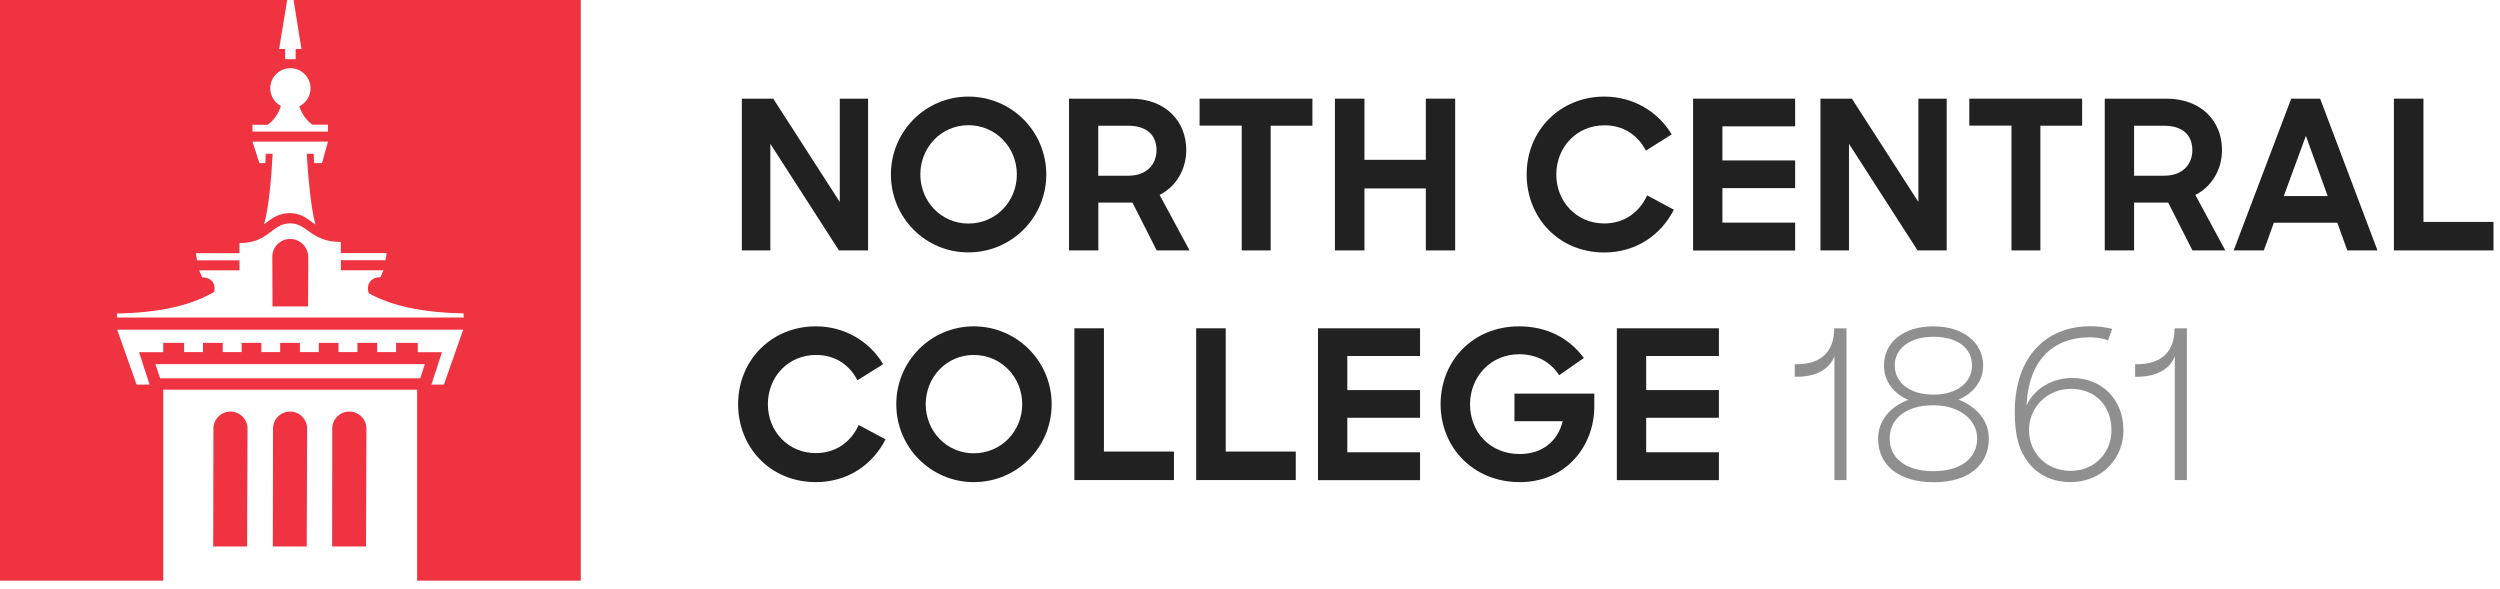
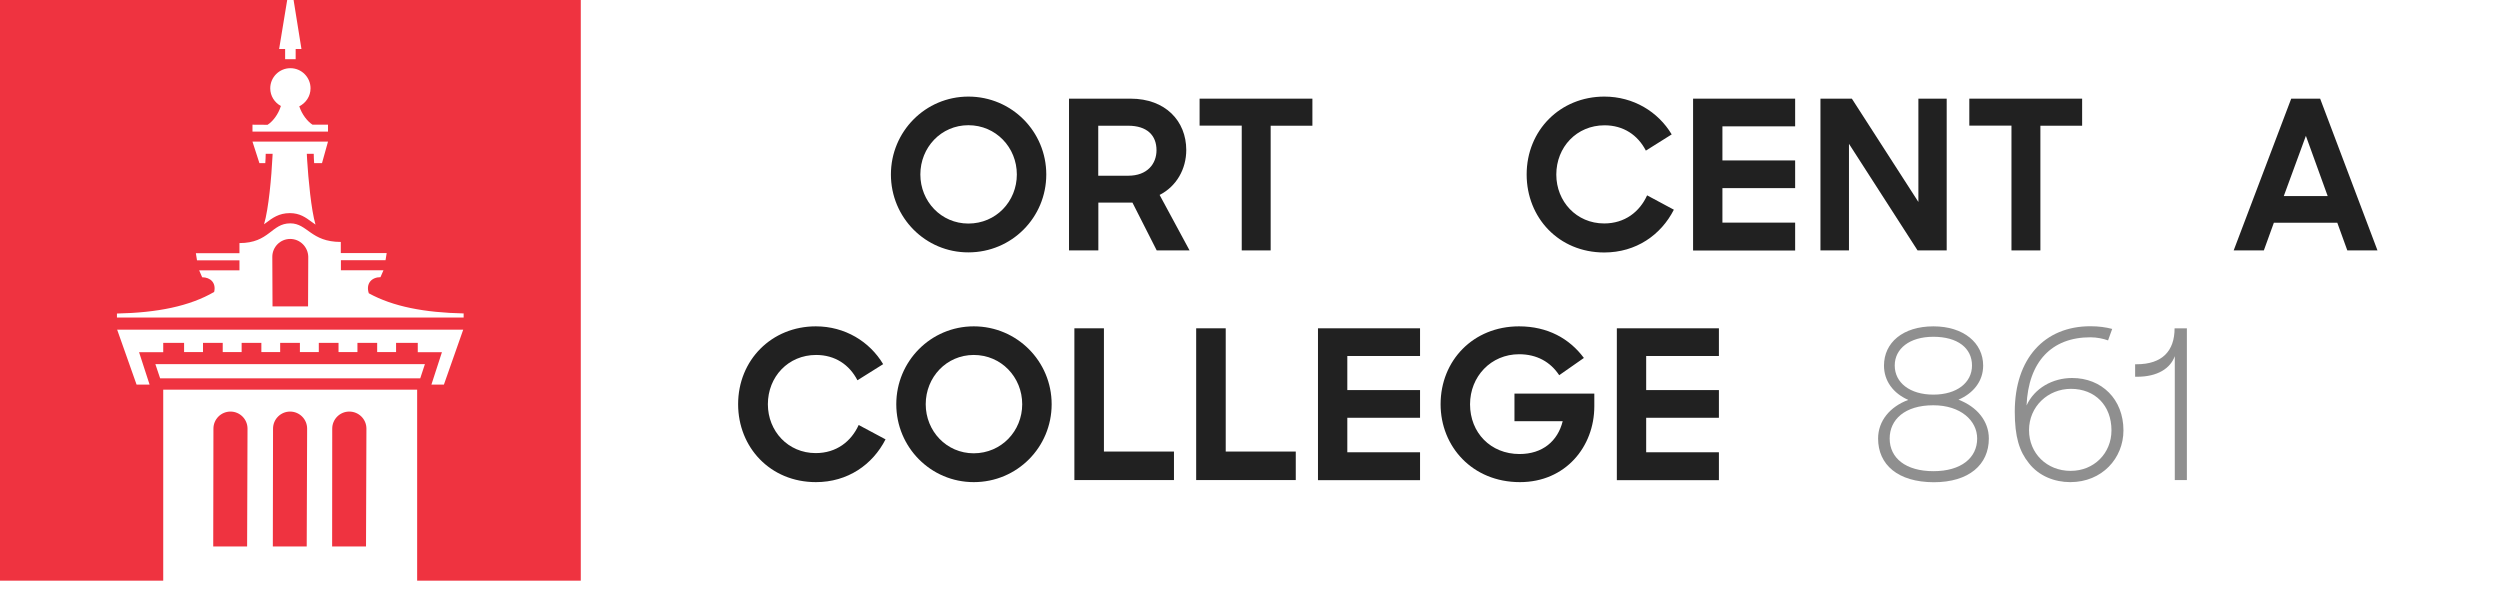
<svg xmlns="http://www.w3.org/2000/svg" fill="none" viewBox="0 0 242 57" height="57" width="242">
-   <path fill="#212121" d="M71.81 9.55H74.85L81.29 19.55V9.55H84.03V24.24H81.21L74.57 13.92V24.24H71.81V9.55Z" />
  <path fill="#212121" d="M86.24 16.89C86.24 12.73 89.58 9.35 93.74 9.35C97.93 9.35 101.28 12.73 101.28 16.89C101.28 21.05 97.94 24.43 93.74 24.43C89.58 24.44 86.24 21.06 86.24 16.89ZM98.43 16.89C98.43 14.27 96.4 12.12 93.74 12.12C91.1 12.12 89.09 14.27 89.09 16.89C89.09 19.49 91.1 21.64 93.74 21.64C96.42 21.64 98.43 19.49 98.43 16.89Z" />
  <path fill="#212121" d="M103.48 9.55H109.44C112.82 9.55 114.83 11.72 114.83 14.52C114.83 16.37 113.88 18.04 112.25 18.87L115.15 24.24H111.97L109.62 19.61H106.32V24.24H103.48V9.55ZM106.31 12.16V17.01H109.21C111.08 17.01 111.95 15.84 111.95 14.54C111.95 13.09 111.02 12.17 109.21 12.17H106.31V12.16Z" />
  <path fill="#212121" d="M120.2 12.16H116.12V9.55H127.04V12.17H123V24.24H120.2V12.16Z" />
-   <path fill="#212121" d="M138.02 18.24H132.08V24.24H129.22V9.55H132.08V15.47H138.02V9.55H140.86V24.24H138.02V18.24Z" />
  <path fill="#212121" d="M147.78 16.89C147.78 12.6 151.04 9.35 155.3 9.35C158.12 9.35 160.51 10.82 161.82 13.01L159.32 14.58C158.54 13.07 157.15 12.13 155.32 12.13C152.62 12.13 150.65 14.24 150.65 16.9C150.65 19.5 152.6 21.63 155.28 21.63C157.29 21.63 158.72 20.5 159.44 18.91L162.03 20.3C160.78 22.75 158.37 24.44 155.29 24.44C150.88 24.44 147.78 21.06 147.78 16.89Z" />
  <path fill="#212121" d="M163.89 9.55H173.77V12.23H166.73V15.53H173.77V18.21H166.73V21.55H173.77V24.25H163.89V9.55Z" />
  <path fill="#212121" d="M176.22 9.55H179.26L185.7 19.55V9.55H188.44V24.24H185.62L178.98 13.92V24.24H176.22V9.55Z" />
  <path fill="#212121" d="M194.71 12.16H190.63V9.55H201.55V12.17H197.51V24.24H194.71V12.16Z" />
-   <path fill="#212121" d="M203.74 9.55H209.7C213.08 9.55 215.09 11.72 215.09 14.52C215.09 16.37 214.14 18.04 212.51 18.87L215.41 24.24H212.23L209.88 19.61H206.58V24.24H203.74V9.55ZM206.58 12.16V17.01H209.48C211.35 17.01 212.22 15.84 212.22 14.54C212.22 13.09 211.29 12.17 209.48 12.17H206.58V12.16Z" />
  <path fill="#212121" d="M221.79 9.55H224.59L230.14 24.24H227.22L226.25 21.56H220.11L219.14 24.24H216.22L221.79 9.55ZM221.07 18.98H225.32L223.21 13.15L221.07 18.98Z" />
-   <path fill="#212121" d="M231.73 9.55H234.59V21.48H241.37V24.24H231.73V9.55Z" />
  <path fill="#212121" d="M71.45 39.13C71.45 34.84 74.71 31.59 78.97 31.59C81.79 31.59 84.18 33.06 85.49 35.25L83 36.81C82.22 35.3 80.83 34.36 79 34.36C76.3 34.36 74.33 36.47 74.33 39.13C74.33 41.73 76.28 43.86 78.96 43.86C80.97 43.86 82.4 42.73 83.12 41.14L85.72 42.53C84.47 44.98 82.06 46.67 78.98 46.67C74.55 46.67 71.45 43.29 71.45 39.13Z" />
  <path fill="#212121" d="M86.76 39.13C86.76 34.97 90.1 31.59 94.26 31.59C98.44 31.59 101.8 34.97 101.8 39.13C101.8 43.29 98.46 46.67 94.26 46.67C90.1 46.67 86.76 43.29 86.76 39.13ZM98.95 39.13C98.95 36.51 96.92 34.36 94.26 34.36C91.62 34.36 89.61 36.51 89.61 39.13C89.61 41.73 91.62 43.88 94.26 43.88C96.94 43.87 98.95 41.72 98.95 39.13Z" />
  <path fill="#212121" d="M104 31.78H106.86V43.71H113.64V46.47H104V31.78Z" />
  <path fill="#212121" d="M115.79 31.78H118.65V43.71H125.43V46.47H115.79V31.78Z" />
  <path fill="#212121" d="M127.58 31.78H137.46V34.46H130.42V37.76H137.46V40.44H130.42V43.78H137.46V46.48H127.58V31.78Z" />
  <path fill="#212121" d="M139.45 39.13C139.45 34.9 142.61 31.59 147.04 31.59C149.82 31.59 151.93 32.78 153.32 34.65L150.93 36.32C150.08 35.03 148.76 34.29 147.05 34.29C144.33 34.29 142.3 36.44 142.3 39.14C142.3 41.88 144.29 43.95 147.09 43.95C149.32 43.95 150.79 42.7 151.27 40.77H146.6V38.1H154.33V39.33C154.33 43.25 151.53 46.67 147.13 46.67C142.51 46.67 139.45 43.21 139.45 39.13Z" />
  <path fill="#212121" d="M156.51 31.78H166.39V34.46H159.35V37.76H166.39V40.44H159.35V43.78H166.39V46.48H156.51V31.78Z" />
-   <path fill="#212121" d="M177.57 46.47V34.48C177.13 35.67 175.9 36.47 173.91 36.47H173.73V35.26H173.87C176.39 35.26 177.55 33.95 177.55 31.78H178.74V46.47H177.57Z" opacity="0.5" />
  <path fill="#212121" d="M181.8 42.45C181.8 40.74 182.95 39.37 184.72 38.71C183.25 38.07 182.37 36.86 182.37 35.39C182.37 33.18 184.18 31.59 187.16 31.59C190.06 31.59 191.97 33.18 191.97 35.39C191.97 36.9 191.02 38.07 189.58 38.69C191.37 39.37 192.52 40.76 192.52 42.45C192.52 44.98 190.59 46.68 187.19 46.68C183.71 46.67 181.8 44.98 181.8 42.45ZM191.39 42.45C191.39 40.72 189.8 39.23 187.14 39.23C184.38 39.23 182.92 40.62 182.92 42.45C182.92 44.34 184.47 45.61 187.16 45.61C189.84 45.61 191.39 44.32 191.39 42.45ZM190.89 35.38C190.89 33.71 189.52 32.6 187.15 32.6C184.82 32.6 183.41 33.77 183.41 35.38C183.41 37.03 184.86 38.2 187.15 38.2C189.44 38.2 190.89 37.03 190.89 35.38Z" opacity="0.5" />
  <path fill="#212121" d="M196.4 44.84C195.47 43.69 195.03 42.28 195.03 39.85C195.03 34.7 197.91 31.58 202.35 31.58C203.17 31.58 203.86 31.68 204.46 31.84L204.06 32.95C203.62 32.79 202.99 32.65 202.35 32.65C198.59 32.65 196.35 35.02 196.17 39.25C196.93 37.58 198.69 36.59 200.58 36.59C203.44 36.59 205.55 38.64 205.55 41.66C205.55 44.36 203.48 46.67 200.4 46.67C198.9 46.67 197.37 46.09 196.4 44.84ZM204.39 41.66C204.39 39.25 202.8 37.64 200.47 37.64C198.24 37.64 196.41 39.35 196.41 41.64C196.41 43.89 198.14 45.58 200.43 45.58C202.7 45.59 204.39 43.87 204.39 41.66Z" opacity="0.5" />
  <path fill="#212121" d="M210.52 46.47V34.48C210.08 35.67 208.85 36.47 206.86 36.47H206.68V35.26H206.82C209.33 35.26 210.5 33.95 210.5 31.78H211.69V46.47H210.52Z" opacity="0.5" />
  <path fill="#EF3340" d="M33.81 39.84C32.9 39.84 32.16 40.58 32.16 41.49L32.15 52.9H35.43L35.47 41.49C35.47 40.58 34.73 39.84 33.81 39.84Z" />
  <path fill="#EF3340" d="M28.08 39.84C27.17 39.84 26.43 40.58 26.43 41.49L26.41 52.9H29.69L29.73 41.49C29.73 40.58 28.99 39.84 28.08 39.84Z" />
  <path fill="#EF3340" d="M28.42 0L29.18 4.74H28.62V5.73H27.6V4.74H27.02L27.8 0H0V56.21H15.8V37.72H40.38V56.21H56.22V0H28.42ZM29.73 15.48C29.85 17.36 30.12 20.3 30.54 21.74C30.41 21.65 30.28 21.56 30.16 21.47C29.6 21.06 29.03 20.63 28.06 20.63C26.99 20.63 26.36 21.11 25.75 21.57C25.69 21.62 25.63 21.66 25.56 21.71C26.01 20.18 26.28 17.12 26.38 15.1C26.38 15.03 26.39 14.96 26.39 14.89H25.72C25.72 15.19 25.7 15.49 25.68 15.79H25.11L24.44 13.71H31.75L31.17 15.79H30.41C30.39 15.49 30.37 15.19 30.37 14.89H29.7C29.71 15.08 29.72 15.28 29.73 15.48ZM25.9 12.08C26.39 11.77 26.94 11.08 27.19 10.26C26.58 9.93 26.16 9.29 26.16 8.55C26.16 7.47 27.04 6.6 28.11 6.6C29.19 6.6 30.06 7.48 30.06 8.55C30.06 9.32 29.61 9.97 28.97 10.29C29.23 11.09 29.77 11.76 30.25 12.07H31.75V12.74H24.44V12.07L25.9 12.08ZM40.68 36.62H15.5L15.04 35.25H27.75H28.42H41.13L40.68 36.62ZM42.97 37.23H41.76L42.78 34.09H40.44V33.19H38.34V34.08H36.51V33.19H34.6V34.08H32.77V33.19H30.86V34.08H29.03V33.19H28.41H27.82H27.12V34.08H25.3V33.19H23.39V34.08H21.56V33.19H19.65V34.08H17.82V33.19H15.8V34.09H13.46L14.48 37.23H13.22L11.34 31.91H23.35H25.78H44.84L42.97 37.23ZM44.89 30.74H28.87H27.34H11.32V30.35C15.23 30.27 18.36 29.64 20.73 28.26C20.94 27.38 20.37 26.84 19.57 26.84L19.28 26.17H23.18V25.2H19.07L18.96 24.51H23.18V23.53C26.09 23.53 26.25 21.62 28.1 21.62C29.77 21.62 30.08 23.42 32.99 23.42V24.5H37.43L37.32 25.19H33V26.16H37.12L36.83 26.83C35.99 26.83 35.39 27.43 35.7 28.39C38.05 29.68 41.1 30.26 44.88 30.34V30.74H44.89Z" />
  <path fill="#EF3340" d="M28.09 23.13C27.13 23.13 26.36 23.91 26.36 24.86L26.38 29.66H29.82L29.84 24.86C29.82 23.91 29.05 23.13 28.09 23.13Z" />
  <path fill="#EF3340" d="M22.31 39.84C21.4 39.84 20.66 40.58 20.66 41.49L20.64 52.9H23.92L23.96 41.49C23.96 40.58 23.22 39.84 22.31 39.84Z" />
</svg>